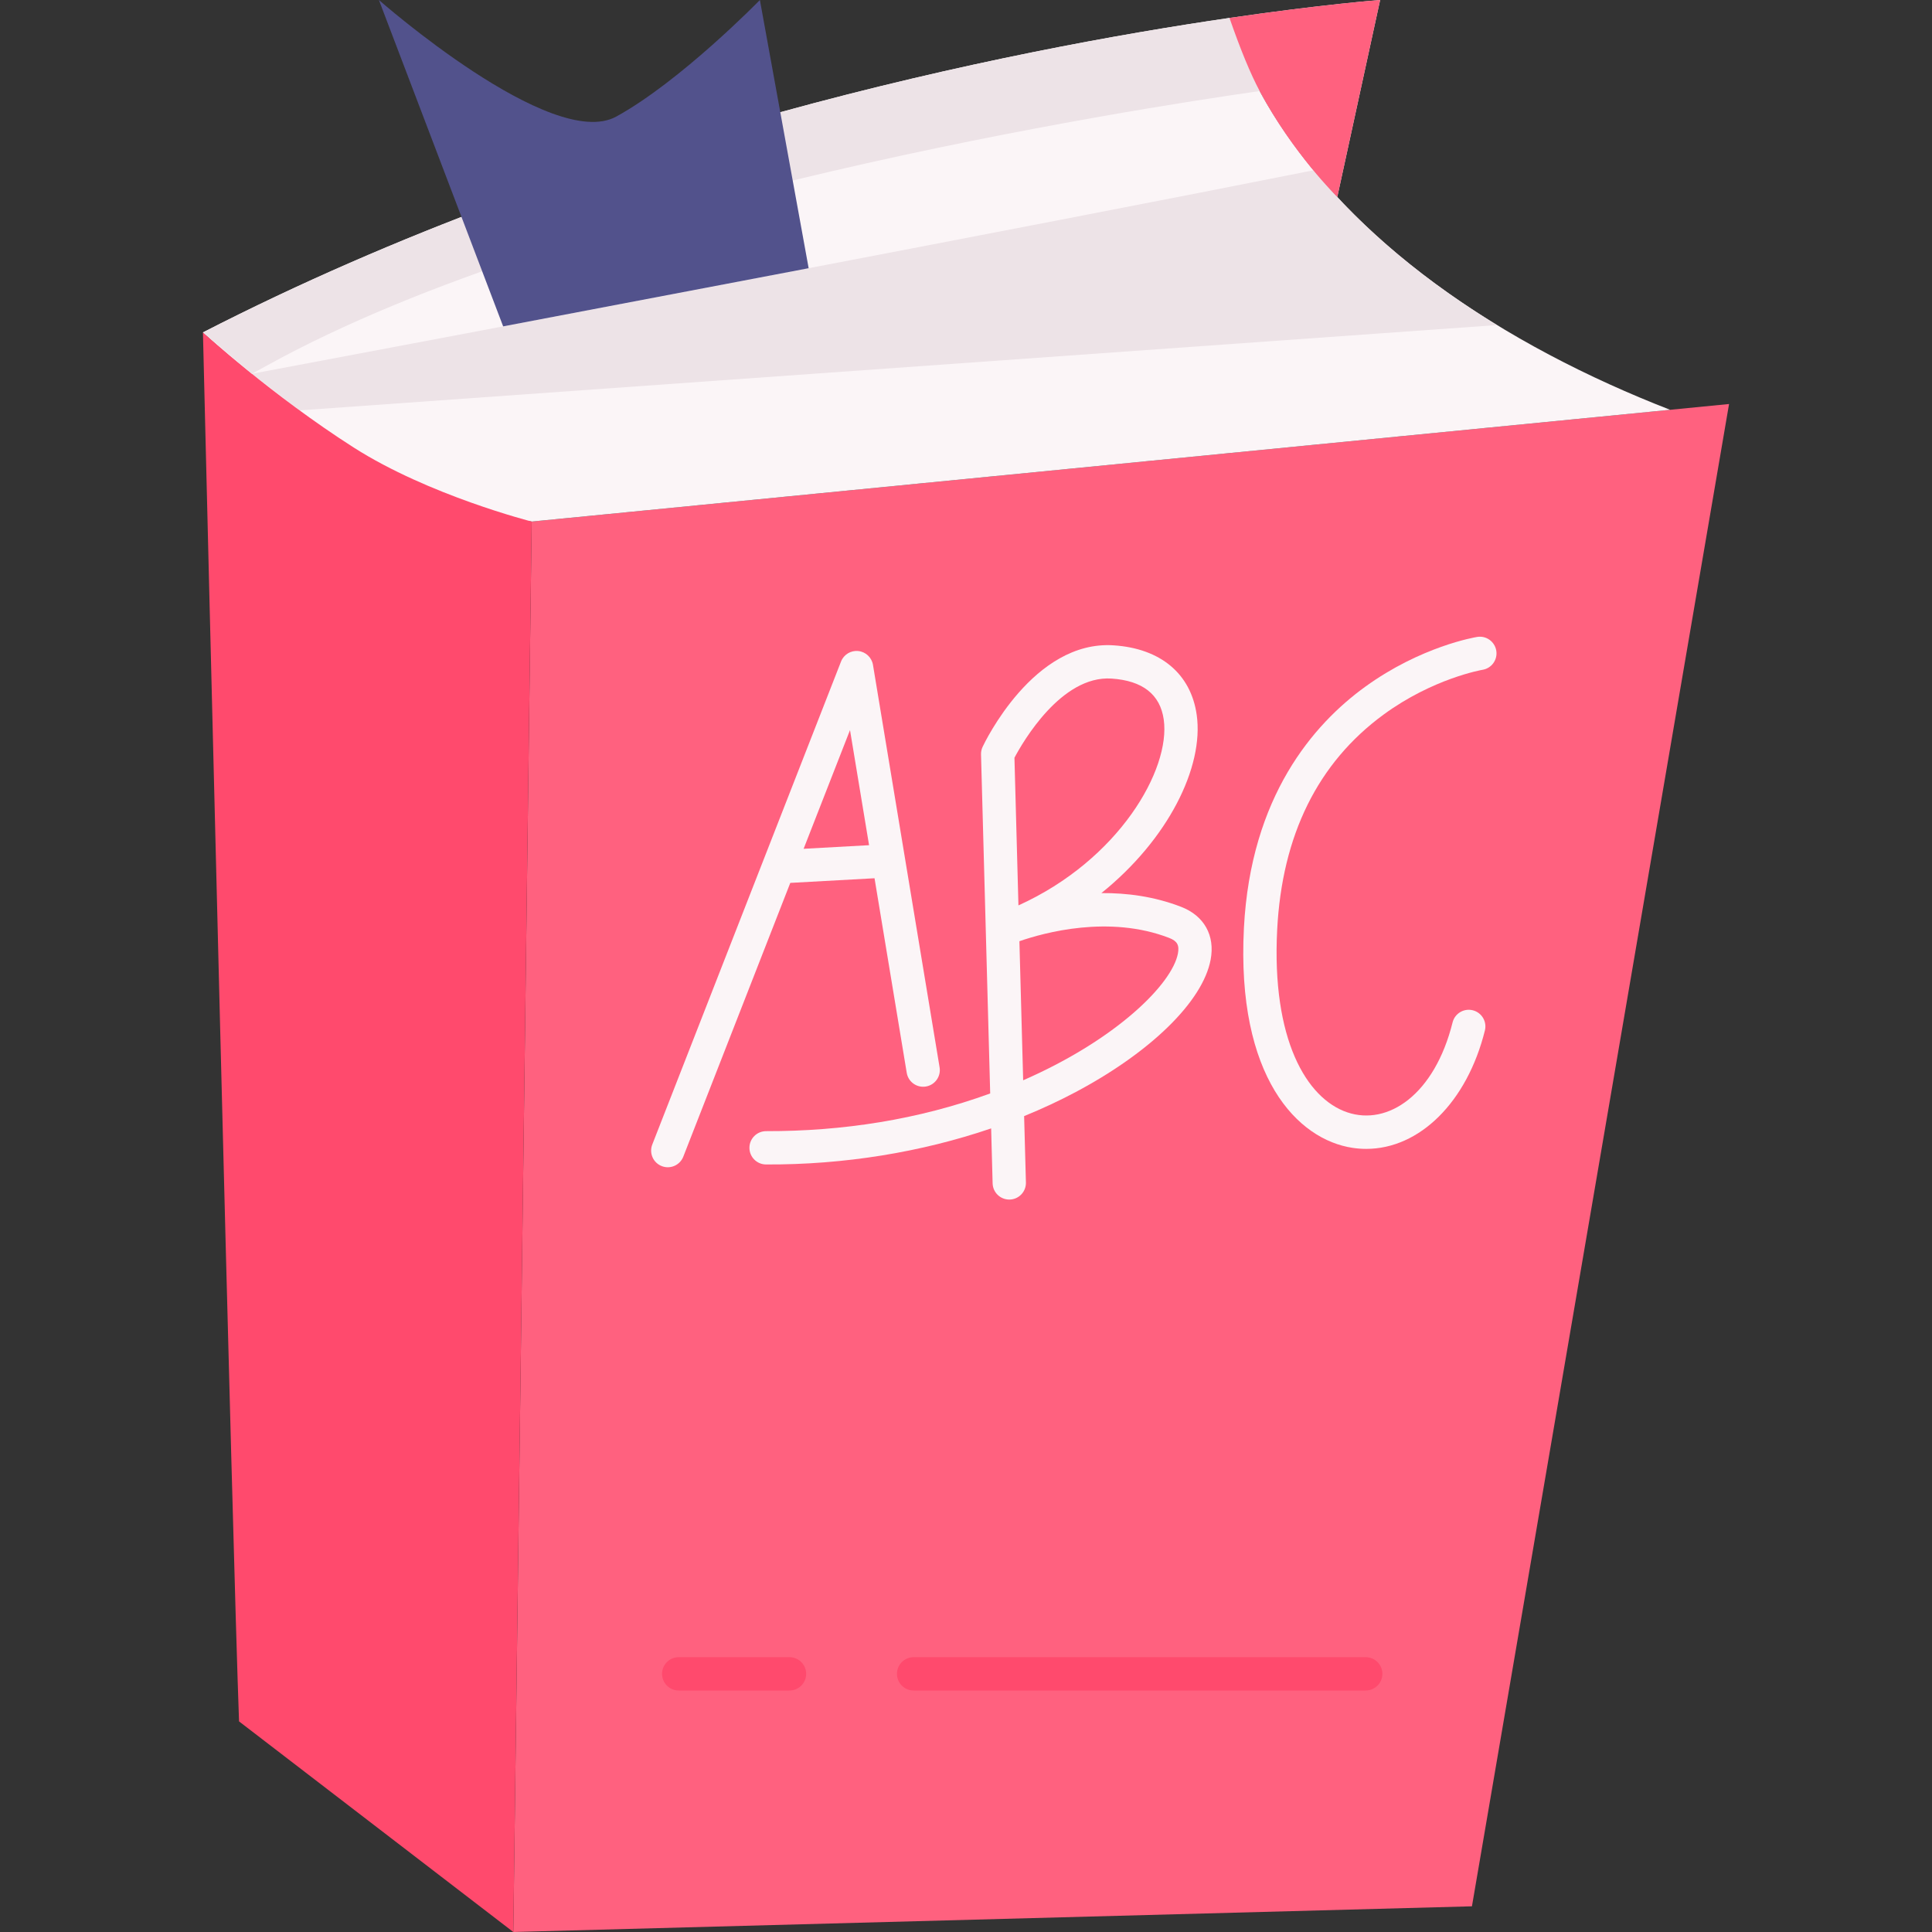
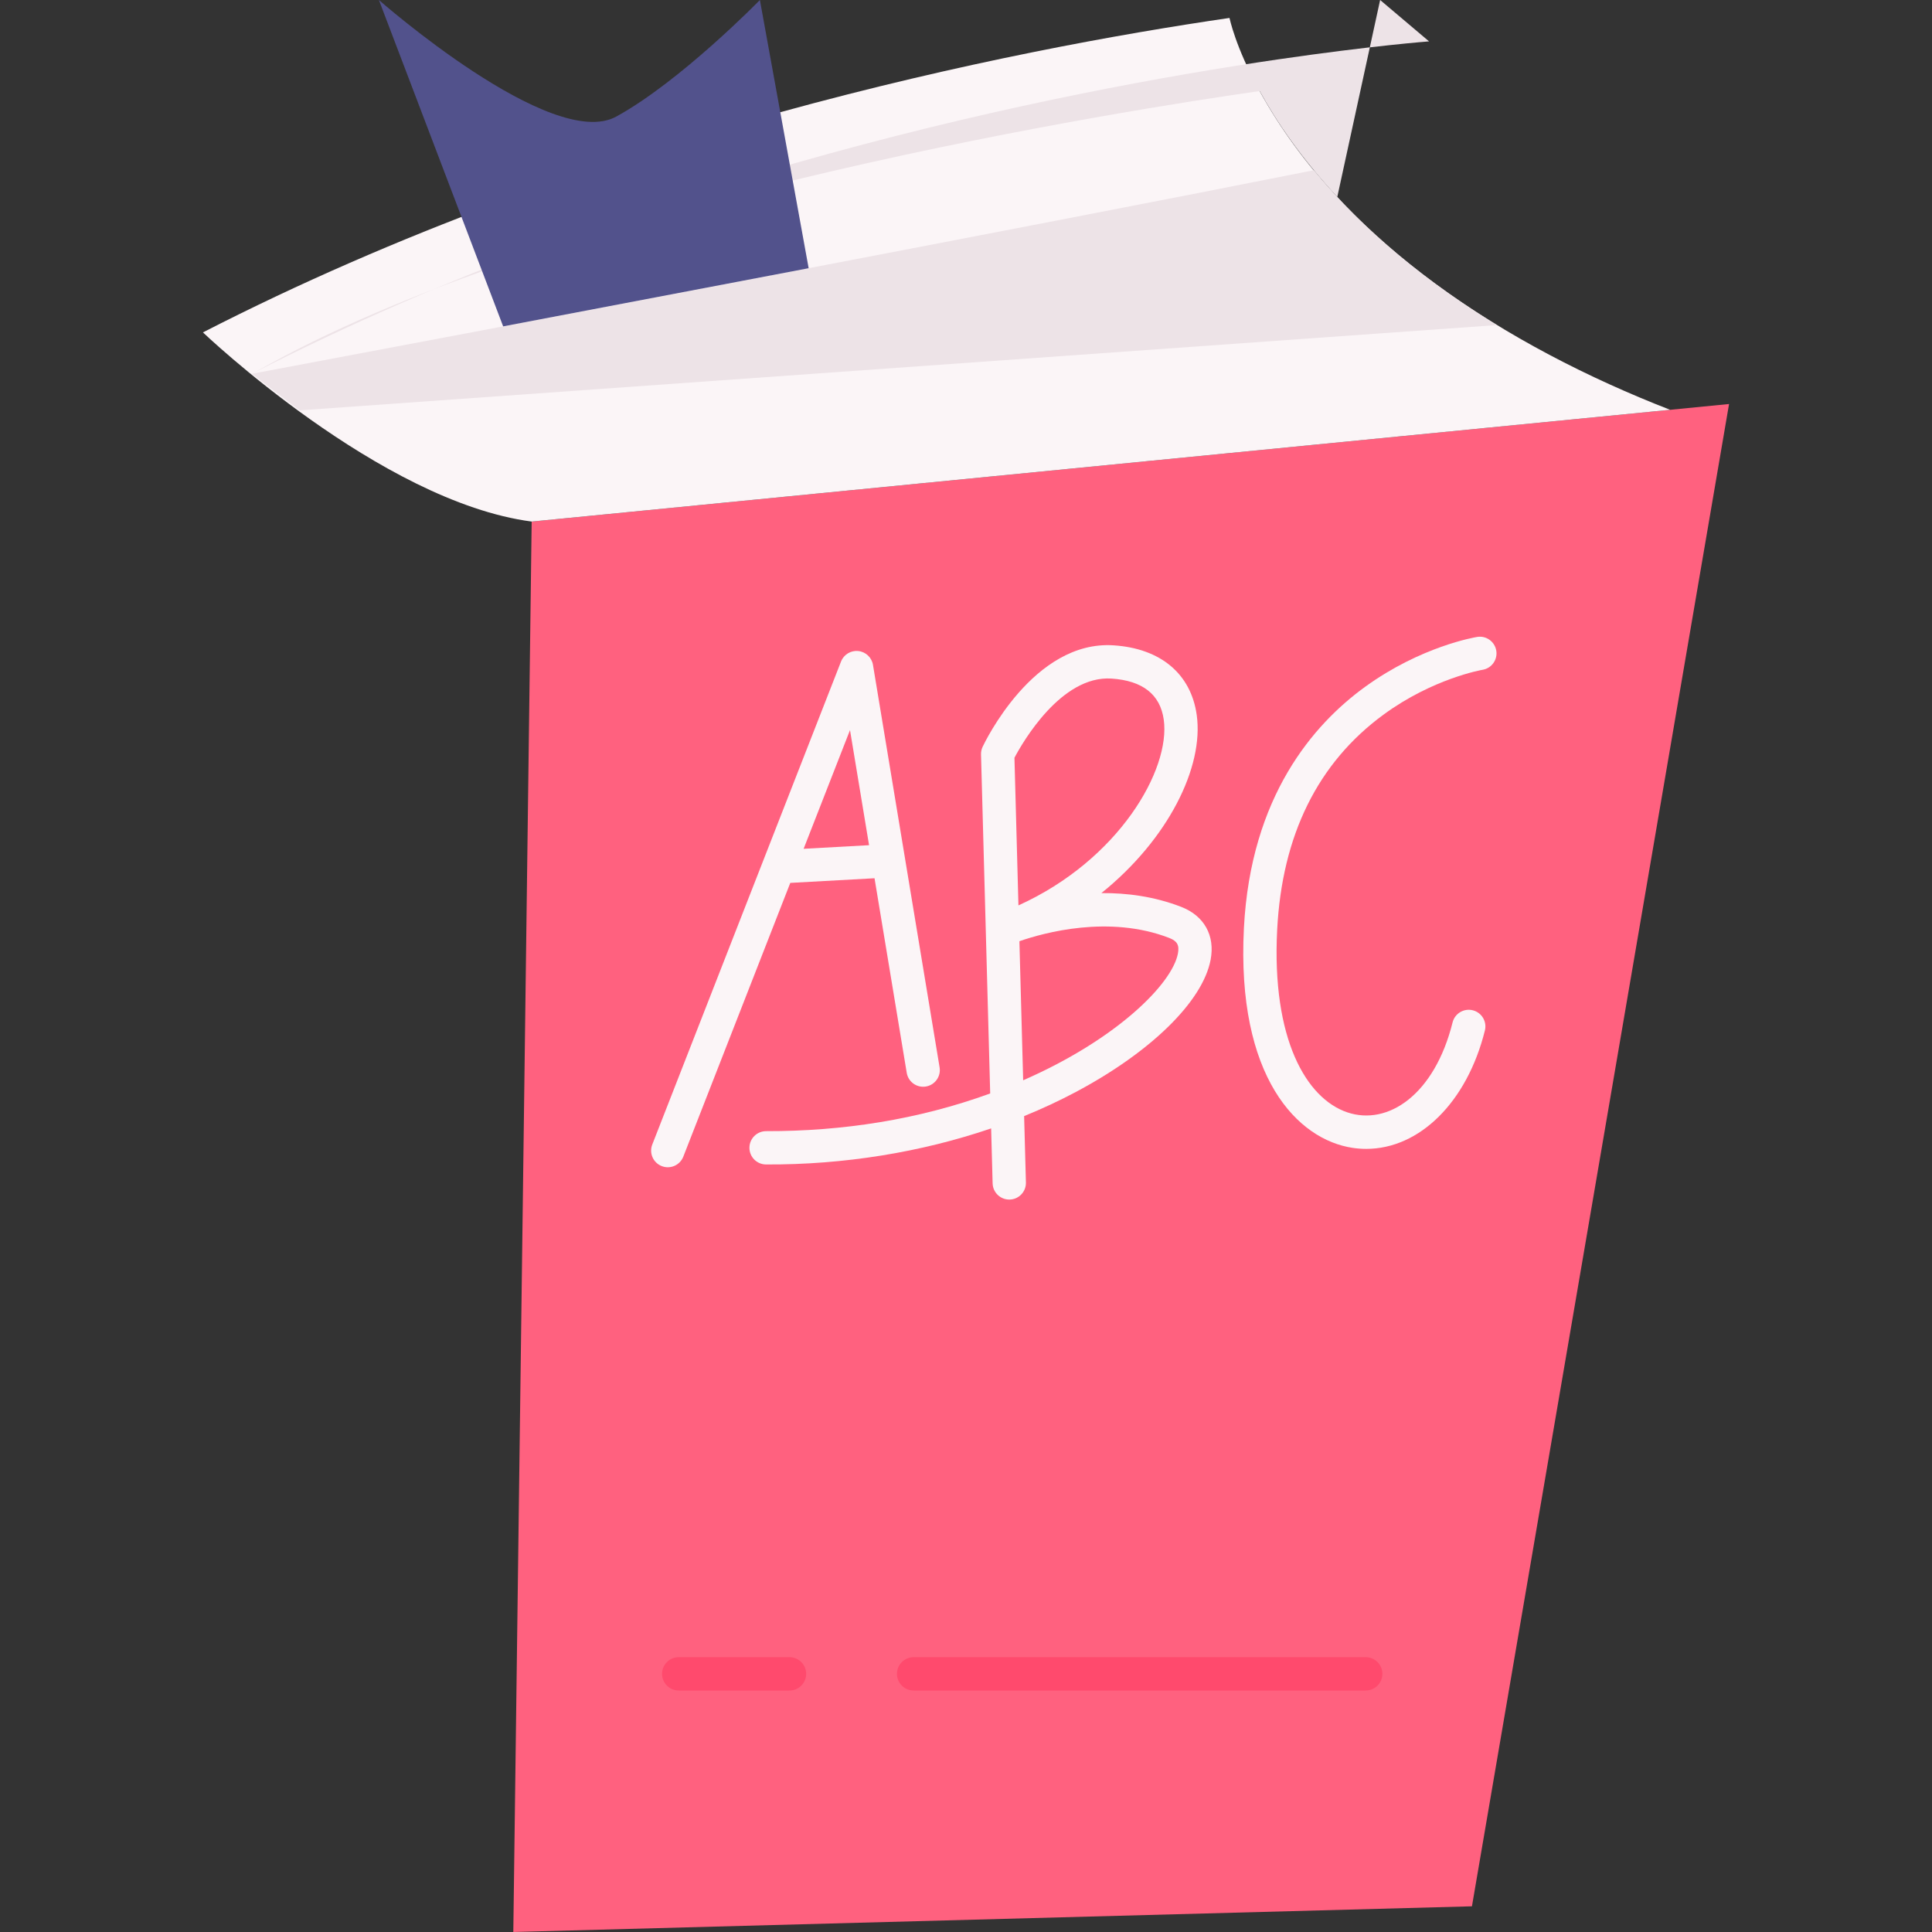
<svg xmlns="http://www.w3.org/2000/svg" id="Layer_1" enable-background="new 0 0 464 464" height="512" viewBox="0 0 464 464" width="512">
  <rect x="0" y="0" width="464" height="464" fill="#333333" stroke="none" />
  <g>
    <path d="m415.26 97.03c-13.585 79.378-23.506 137.354-61.75 360.8l-230.23 6.17c.13-9.968 4.271-328.106 4.41-338.74 34.599-3.396 275.565-27.051 287.57-28.23z" fill="#ff617f" />
    <path d="m163 406h26.613c2.209 0 4-1.791 4-4s-1.791-4-4-4h-26.613c-2.209 0-4 1.791-4 4s1.791 4 4 4z" fill="#ff4a6d" />
    <path d="m328 398h-108.581c-2.209 0-4 1.791-4 4s1.791 4 4 4h108.581c2.209 0 4-1.791 4-4s-1.791-4-4-4z" fill="#ff4a6d" />
    <g fill="#fbf5f7">
      <path d="m164.105 277.79 25.695-65.75 20.232-1.115 7.734 46.728c.36 2.18 2.416 3.655 4.6 3.293 2.179-.361 3.654-2.42 3.293-4.6l-16-96.667c-.294-1.776-1.739-3.138-3.53-3.325-1.795-.186-3.487.846-4.142 2.522l-45.333 116c-.804 2.058.212 4.377 2.27 5.182 2.07.81 4.382-.224 5.181-2.268zm40.038-102.449 4.576 27.644-15.718.866z" />
      <path d="m237.811 262.612c-17.328 6.306-35.454 9.087-53.823 9.052-2.201 0-3.99 1.78-4 3.983-.009 2.209 1.774 4.008 3.983 4.017 18.718.096 37.278-2.938 54.066-8.66l.357 13.198c.059 2.172 1.837 3.892 3.997 3.892 2.253 0 4.061-1.856 4-4.108l-.431-15.938c4.293-1.746 8.441-3.679 12.412-5.79 18.089-9.618 30.497-21.79 32.381-31.766 1.098-5.812-1.548-10.558-7.077-12.697-6.506-2.517-13.094-3.355-19.163-3.306 15.984-12.845 24.672-30.252 22.897-42.797-1.397-9.87-8.667-15.959-19.947-16.705-19.217-1.281-30.986 23.341-31.478 24.39-.265.564-.395 1.183-.377 1.807.453 16.704 1.462 54.032 2.203 81.428zm42.98-37.356c1.934.749 2.484 1.73 2.103 3.751-1.373 7.269-14.669 20.607-37.165 30.44l-.903-33.398c5.923-2.055 21.553-6.368 35.965-.793zm-13.854-62.286c7.476.495 11.7 3.806 12.554 9.843 1.695 11.973-10.764 33.713-34.897 44.633l-.958-35.461c2.003-3.784 11.247-19.799 23.301-19.015z" />
      <path d="m332.271 171.631c11.837-8.68 23.564-10.73 23.78-10.767 2.177-.354 3.657-2.406 3.306-4.584-.353-2.181-2.406-3.668-4.586-3.312-.545.088-13.511 2.266-26.919 11.984-12.377 8.972-27.475 26.303-29.105 57.921-1.849 35.833 12.915 50.842 26.12 52.806 1.093.163 2.18.243 3.257.243 12.772 0 24.212-11.204 28.5-28.442.533-2.144-.772-4.314-2.917-4.847-2.146-.532-4.313.773-4.847 2.917-8.623 34.675-44.836 30.316-42.124-22.264 1.171-22.711 9.763-40.09 25.535-51.655z" />
      <path d="m401.11 98.42c-11.021 1.082-263.622 25.878-273.42 26.84-36.377-4.766-78.95-45.43-78.95-45.43 93.59-48.02 194.27-67.9 246.54-75.52.053.106 1.348 6.802 7.24 17.56 20.044 36.449 59.556 61.385 98.59 76.55z" />
    </g>
    <path d="m359.51 78.07-287.567 20.489-11.453-8.789c48.74-9.13 189.2-35.76 255.05-48.89 12.159 14.759 27.586 27.175 43.97 37.19z" fill="#ede3e7" />
-     <path d="m127.69 125.26c-.138 10.634-4.28 328.772-4.41 338.74l-65.87-50.58c-1.606-43.341-7.607-289.701-8.67-333.59 0 0 16.526 15.081 36.212 27.652 18 11.494 42.738 17.778 42.738 17.778z" fill="#ff4a6d" />
-     <path d="m331.46 0-10.29 47.3c-8.81-9.47-14.72-18.28-18.64-25.43-30.56 4.34-164.68 25.21-238.2 65.8-.34.19-3.51 1.92-3.84 2.1l-11.75-9.94c93.59-48.02 194.27-67.9 246.54-75.52 22.62-3.3 36.18-4.31 36.18-4.31z" fill="#ede3e7" />
+     <path d="m331.46 0-10.29 47.3c-8.81-9.47-14.72-18.28-18.64-25.43-30.56 4.34-164.68 25.21-238.2 65.8-.34.19-3.51 1.92-3.84 2.1c93.59-48.02 194.27-67.9 246.54-75.52 22.62-3.3 36.18-4.31 36.18-4.31z" fill="#ede3e7" />
    <path d="m194.21 64.415-11.71-64.415s-19 19.5-34.5 28-57-28-57-28l29.84 78.383z" fill="#52528c" />
-     <path d="m331.46 0-10.29 47.3s-10.676-10.445-18.64-25.43c-2.229-4.194-4.565-9.845-7.25-17.56 22.62-3.3 36.18-4.31 36.18-4.31z" fill="#ff617f" />
  </g>
</svg>